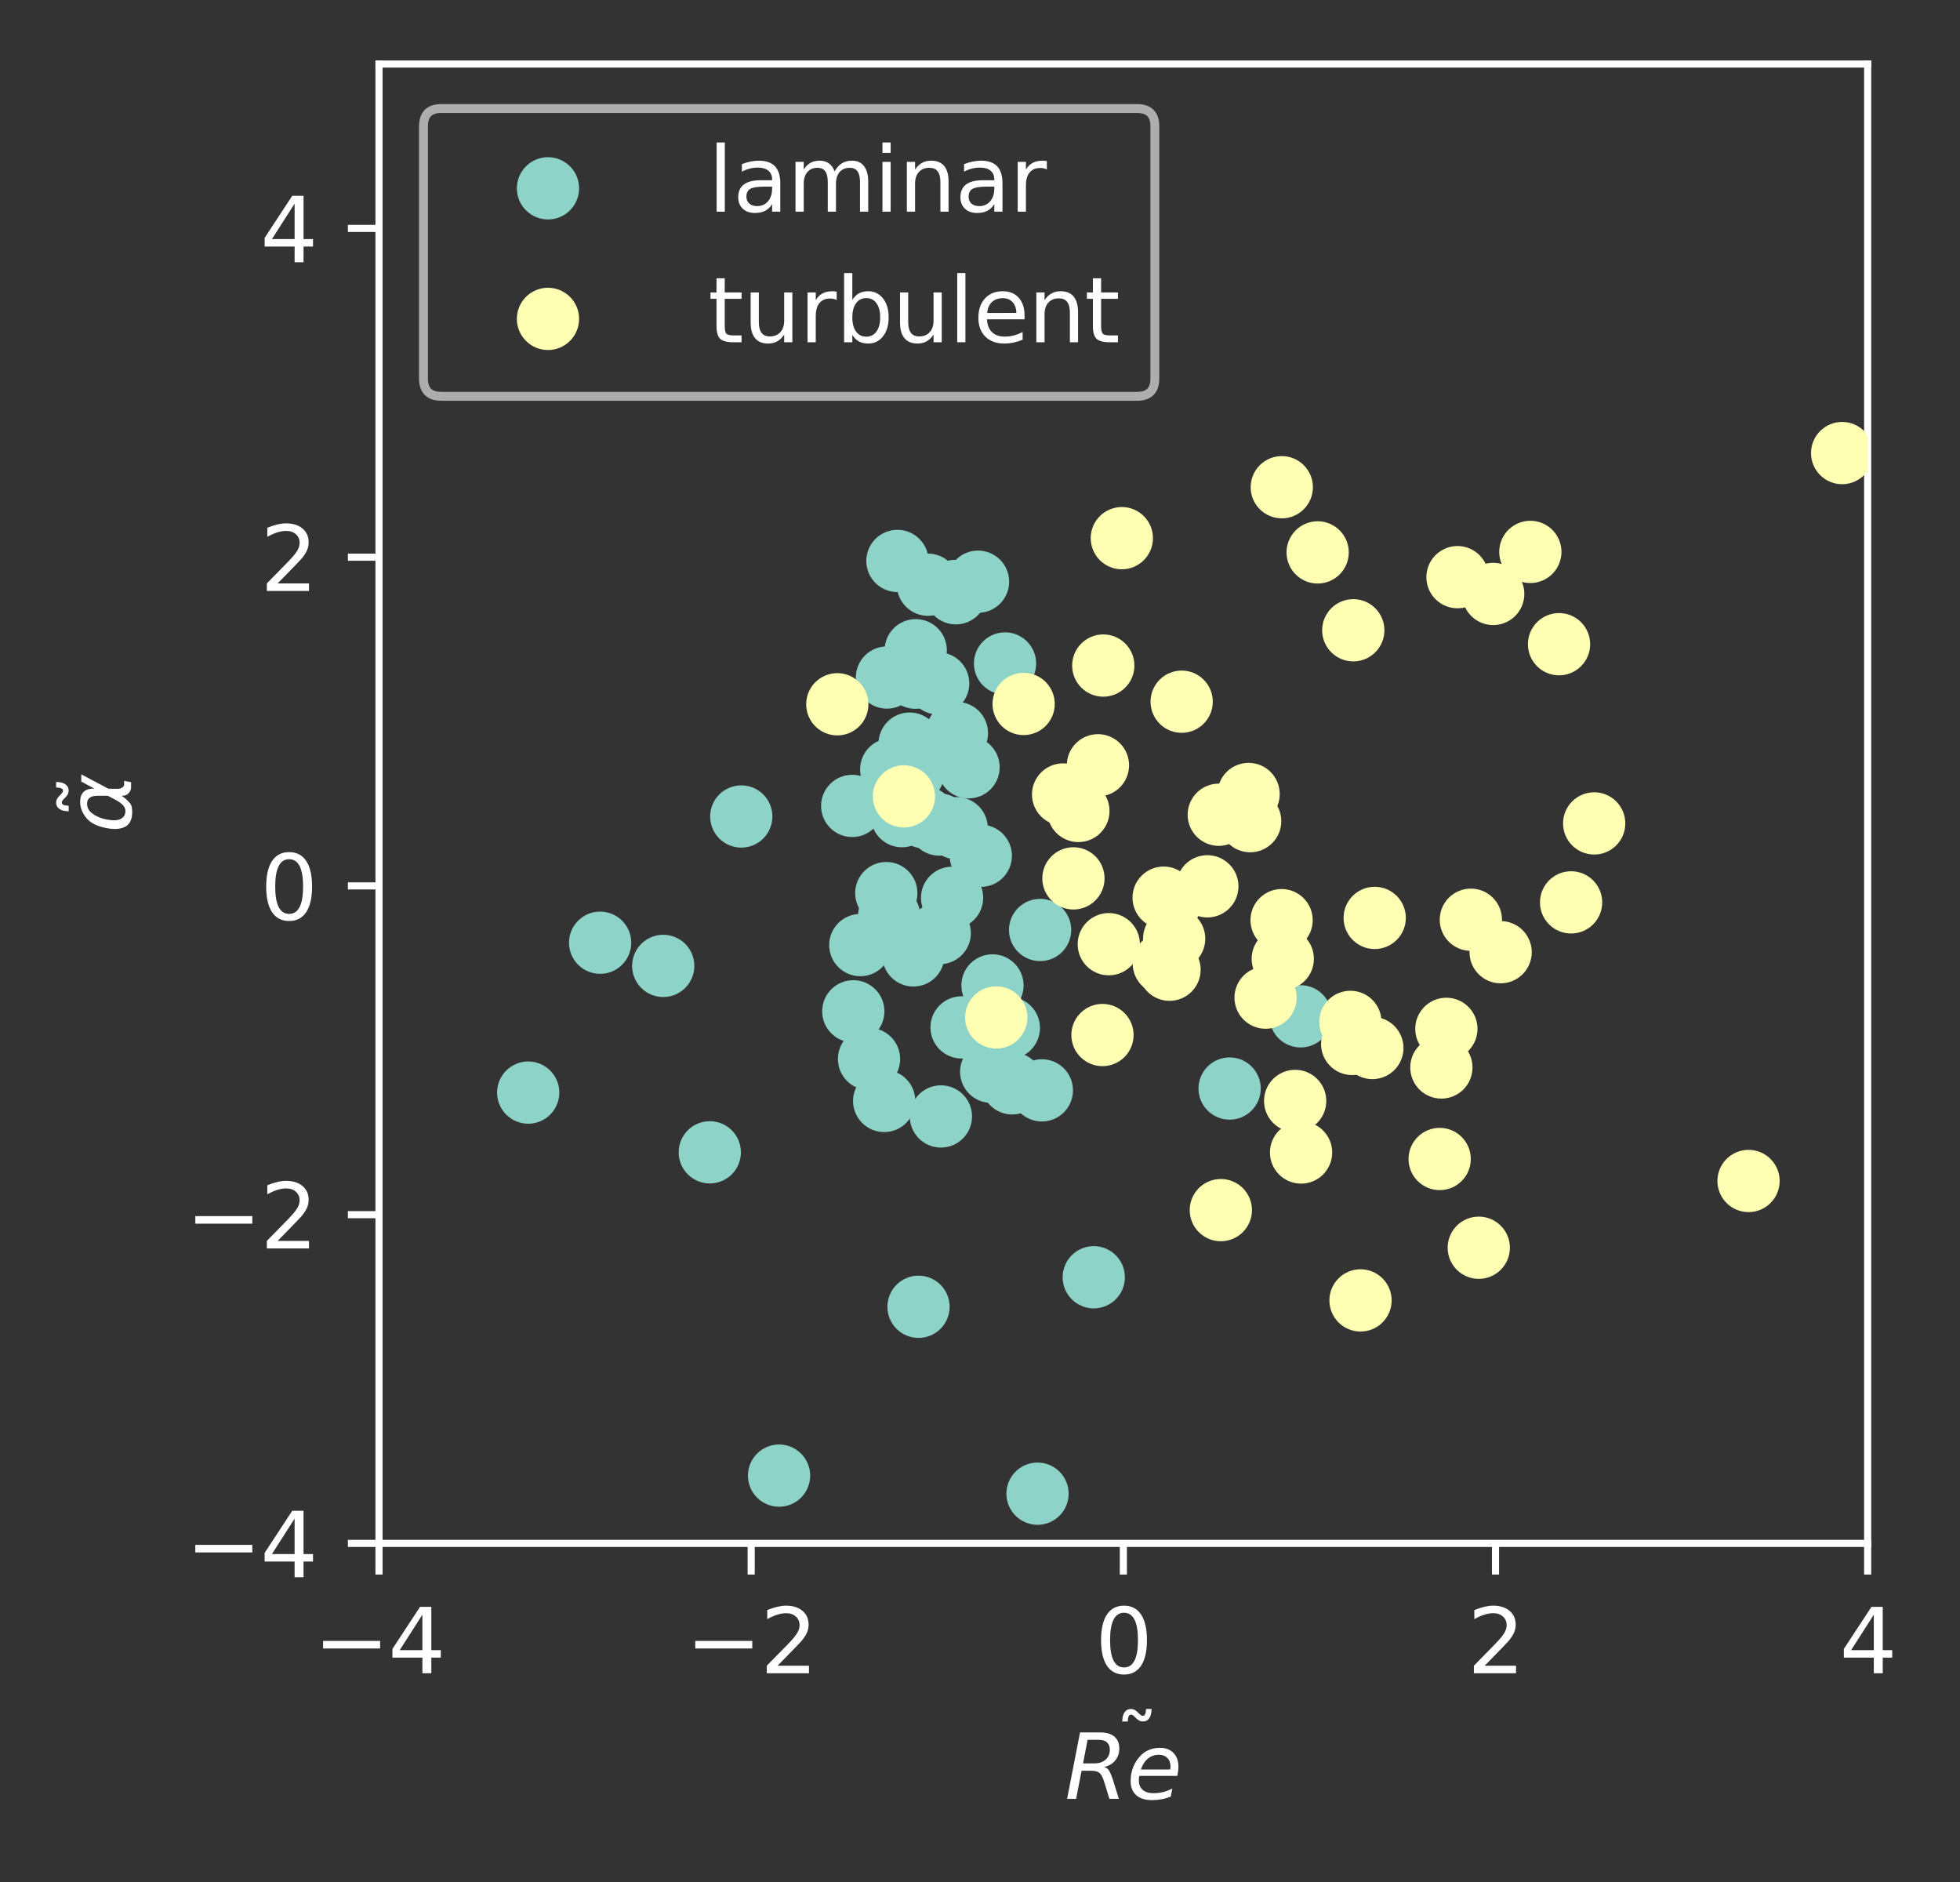
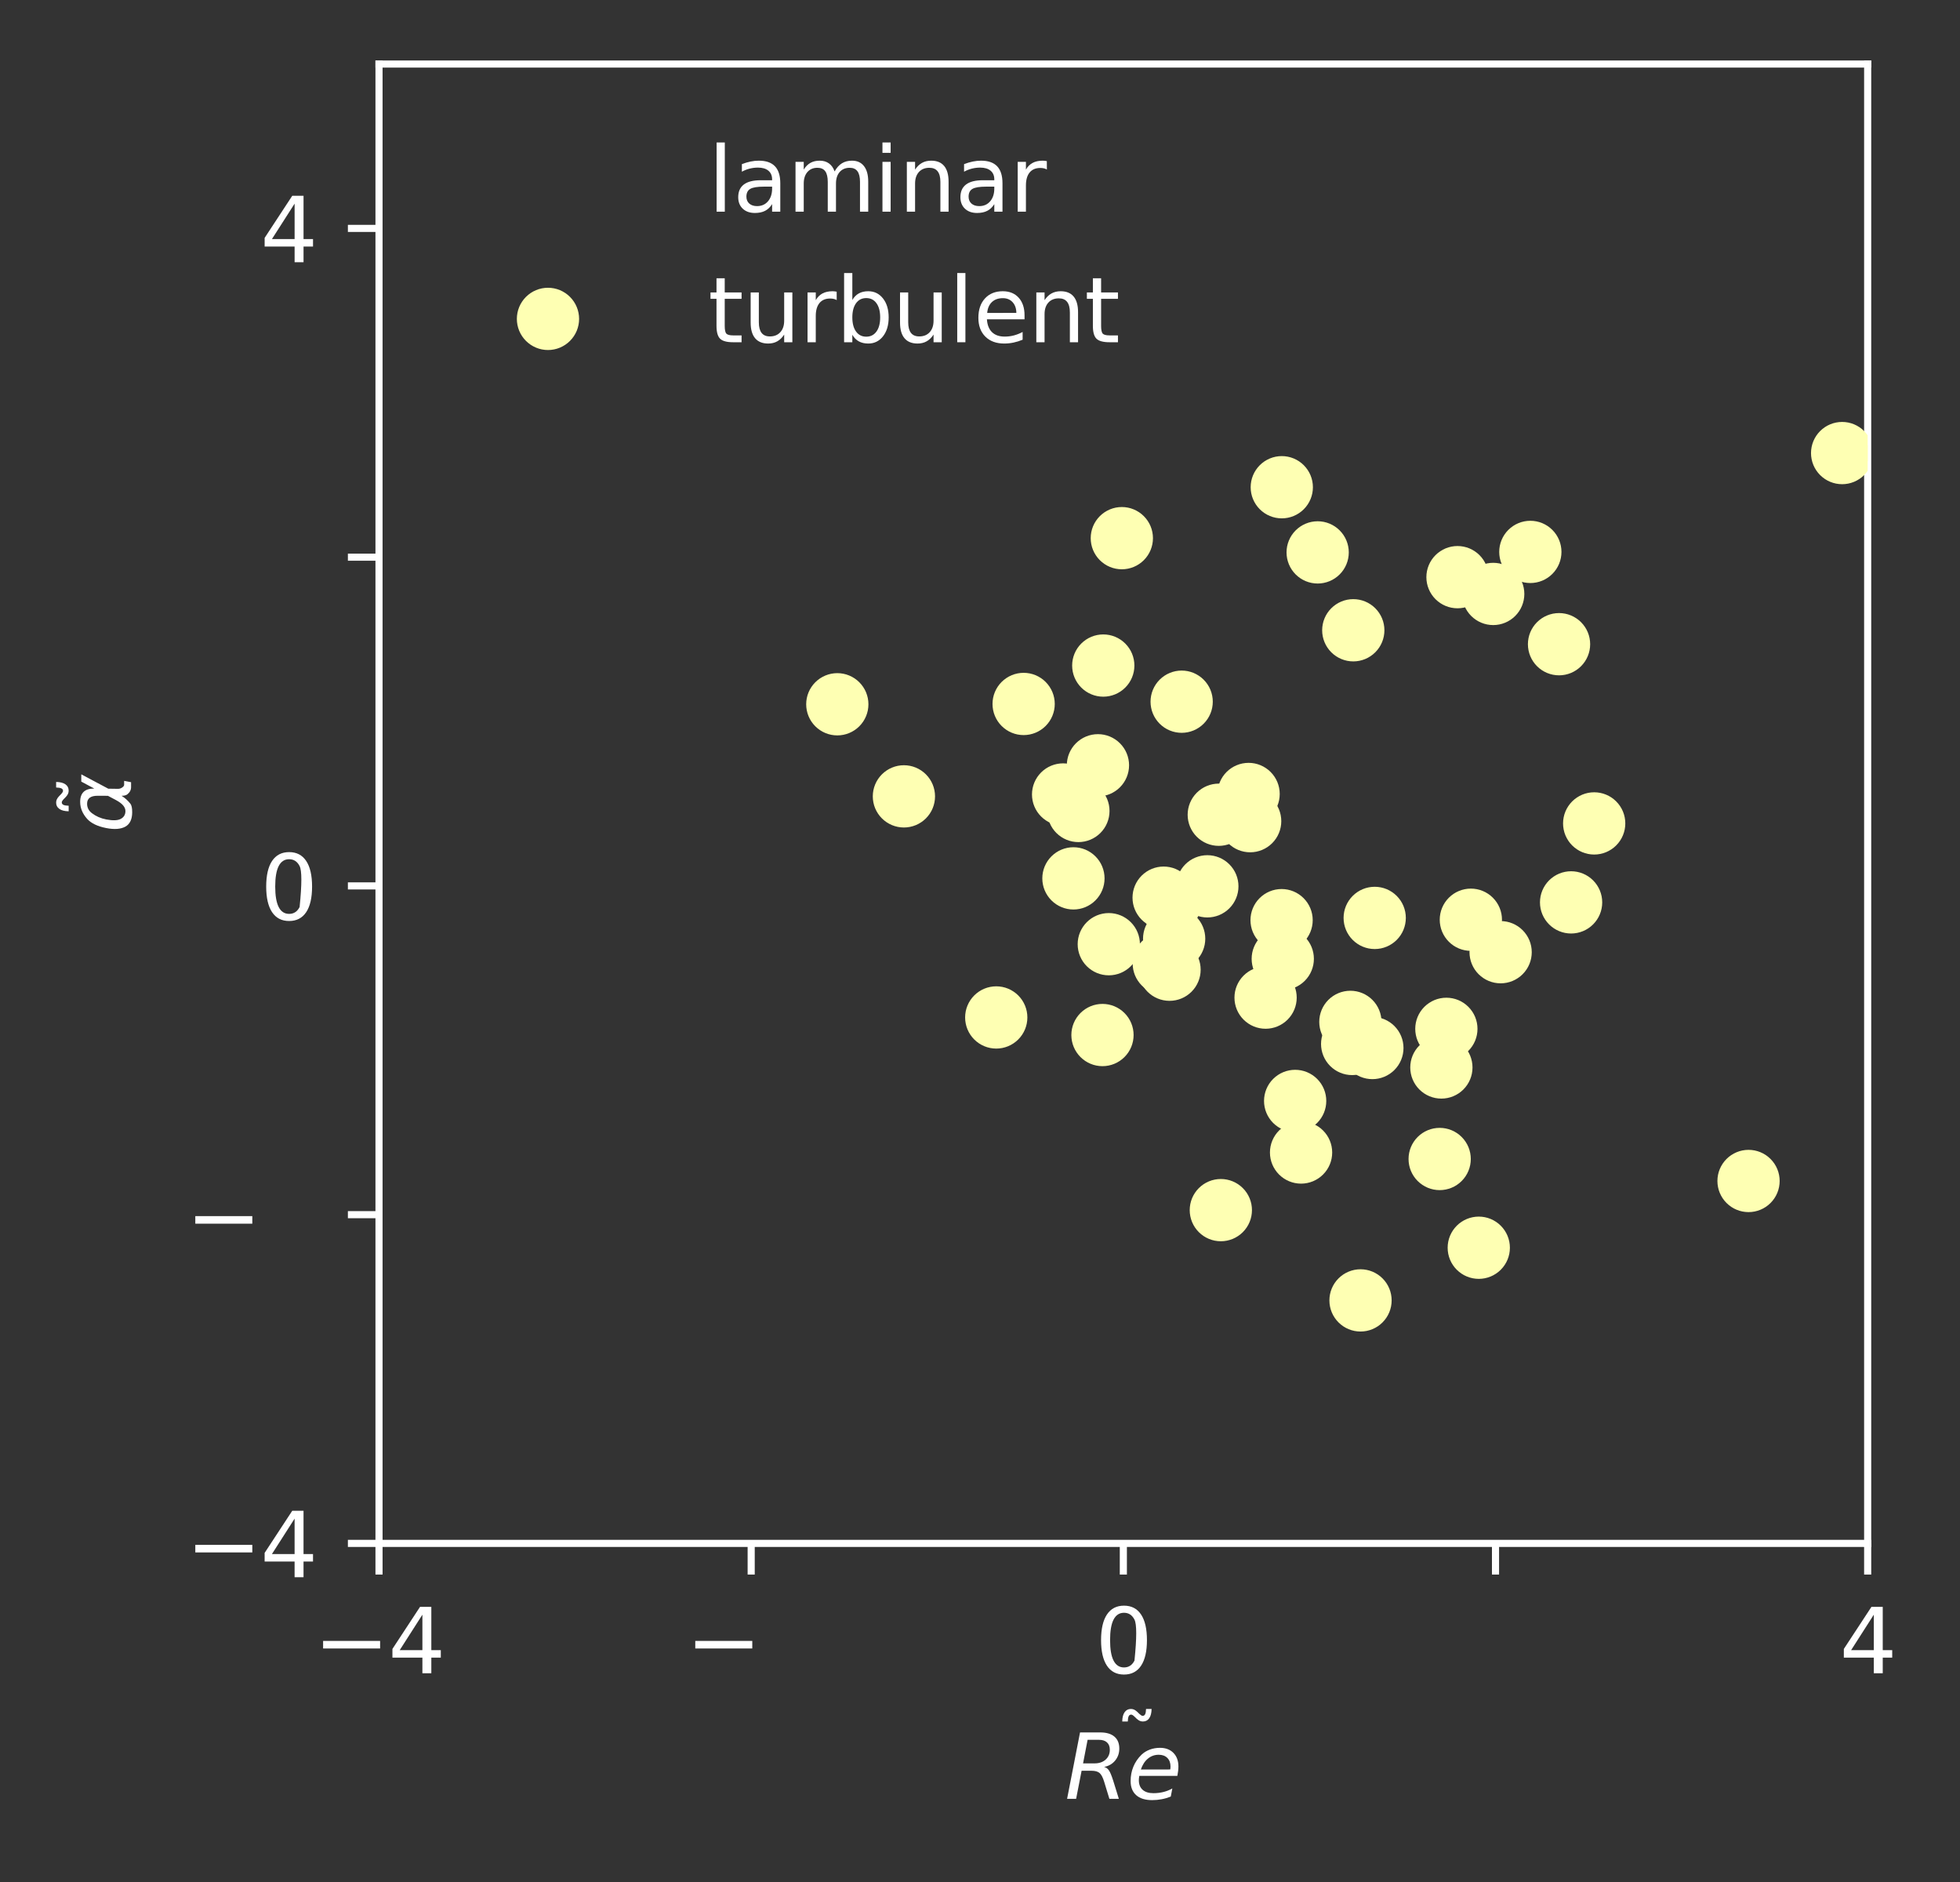
<svg xmlns="http://www.w3.org/2000/svg" xmlns:xlink="http://www.w3.org/1999/xlink" width="220.402pt" height="211.598pt" viewBox="0 0 220.402 211.598" version="1.1">
  <rect x="0" y="0" width="220.402" height="211.598" fill="#333333" stroke="none" />
  <defs>
    <style type="text/css">*{stroke-linejoin: round; stroke-linecap: butt}</style>
  </defs>
  <g id="figure_1">
    <g id="patch_1">
      <path d="M 0 211.598  L 220.402 211.598  L 220.402 0  L 0 0  L 0 211.598  z " style="fill: none" />
    </g>
    <g id="axes_1">
      <g id="patch_2">
        <path d="M 42.62 173.52  L 210.02 173.52  L 210.02 7.2  L 42.62 7.2  L 42.62 173.52  z " style="fill: none" />
      </g>
      <g id="matplotlib.axis_1">
        <g id="xtick_1">
          <g id="line2d_1">
            <defs>
              <path id="ma07734e3c5" d="M 0 0  L 0 3.5  " style="stroke: #ffffff; stroke-width: 0.8" />
            </defs>
            <g>
              <use xlink:href="#ma07734e3c5" x="42.62" y="173.52" style="fill: #ffffff; stroke: #ffffff; stroke-width: 0.8" />
            </g>
          </g>
          <g id="text_1">
            <g style="fill: #ffffff" transform="translate(35.249 188.118) scale(0.1 -0.1)">
              <defs>
                <path id="DejaVuSans-2212" d="M 678 2272  L 4684 2272  L 4684 1741  L 678 1741  L 678 2272  z " transform="scale(0.016)" />
                <path id="DejaVuSans-34" d="M 2419 4116  L 825 1625  L 2419 1625  L 2419 4116  z M 2253 4666  L 3047 4666  L 3047 1625  L 3713 1625  L 3713 1100  L 3047 1100  L 3047 0  L 2419 0  L 2419 1100  L 313 1100  L 313 1709  L 2253 4666  z " transform="scale(0.016)" />
              </defs>
              <use xlink:href="#DejaVuSans-2212" />
              <use xlink:href="#DejaVuSans-34" x="83.789" />
            </g>
          </g>
        </g>
        <g id="xtick_2">
          <g id="line2d_2">
            <g>
              <use xlink:href="#ma07734e3c5" x="84.47" y="173.52" style="fill: #ffffff; stroke: #ffffff; stroke-width: 0.8" />
            </g>
          </g>
          <g id="text_2">
            <g style="fill: #ffffff" transform="translate(77.099 188.118) scale(0.1 -0.1)">
              <defs>
-                 <path id="DejaVuSans-32" d="M 1228 531  L 3431 531  L 3431 0  L 469 0  L 469 531  Q 828 903 1448 1529  Q 2069 2156 2228 2338  Q 2531 2678 2651 2914  Q 2772 3150 2772 3378  Q 2772 3750 2511 3984  Q 2250 4219 1831 4219  Q 1534 4219 1204 4116  Q 875 4013 500 3803  L 500 4441  Q 881 4594 1212 4672  Q 1544 4750 1819 4750  Q 2544 4750 2975 4387  Q 3406 4025 3406 3419  Q 3406 3131 3298 2873  Q 3191 2616 2906 2266  Q 2828 2175 2409 1742  Q 1991 1309 1228 531  z " transform="scale(0.016)" />
-               </defs>
+                 </defs>
              <use xlink:href="#DejaVuSans-2212" />
              <use xlink:href="#DejaVuSans-32" x="83.789" />
            </g>
          </g>
        </g>
        <g id="xtick_3">
          <g id="line2d_3">
            <g>
              <use xlink:href="#ma07734e3c5" x="126.32" y="173.52" style="fill: #ffffff; stroke: #ffffff; stroke-width: 0.8" />
            </g>
          </g>
          <g id="text_3">
            <g style="fill: #ffffff" transform="translate(123.139 188.118) scale(0.1 -0.1)">
              <defs>
-                 <path id="DejaVuSans-30" d="M 2034 4250  Q 1547 4250 1301 3770  Q 1056 3291 1056 2328  Q 1056 1369 1301 889  Q 1547 409 2034 409  Q 2525 409 2770 889  Q 3016 1369 3016 2328  Q 3016 3291 2770 3770  Q 2525 4250 2034 4250  z M 2034 4750  Q 2819 4750 3233 4129  Q 3647 3509 3647 2328  Q 3647 1150 3233 529  Q 2819 -91 2034 -91  Q 1250 -91 836 529  Q 422 1150 422 2328  Q 422 3509 836 4129  Q 1250 4750 2034 4750  z " transform="scale(0.016)" />
+                 <path id="DejaVuSans-30" d="M 2034 4250  Q 1547 4250 1301 3770  Q 1056 3291 1056 2328  Q 1056 1369 1301 889  Q 1547 409 2034 409  Q 2525 409 2770 889  Q 3016 3291 2770 3770  Q 2525 4250 2034 4250  z M 2034 4750  Q 2819 4750 3233 4129  Q 3647 3509 3647 2328  Q 3647 1150 3233 529  Q 2819 -91 2034 -91  Q 1250 -91 836 529  Q 422 1150 422 2328  Q 422 3509 836 4129  Q 1250 4750 2034 4750  z " transform="scale(0.016)" />
              </defs>
              <use xlink:href="#DejaVuSans-30" />
            </g>
          </g>
        </g>
        <g id="xtick_4">
          <g id="line2d_4">
            <g>
              <use xlink:href="#ma07734e3c5" x="168.17" y="173.52" style="fill: #ffffff; stroke: #ffffff; stroke-width: 0.8" />
            </g>
          </g>
          <g id="text_4">
            <g style="fill: #ffffff" transform="translate(164.989 188.118) scale(0.1 -0.1)">
              <use xlink:href="#DejaVuSans-32" />
            </g>
          </g>
        </g>
        <g id="xtick_5">
          <g id="line2d_5">
            <g>
              <use xlink:href="#ma07734e3c5" x="210.02" y="173.52" style="fill: #ffffff; stroke: #ffffff; stroke-width: 0.8" />
            </g>
          </g>
          <g id="text_5">
            <g style="fill: #ffffff" transform="translate(206.839 188.118) scale(0.1 -0.1)">
              <use xlink:href="#DejaVuSans-34" />
            </g>
          </g>
        </g>
        <g id="text_6">
          <g style="fill: #ffffff" transform="translate(119.72 202.318) scale(0.1 -0.1)">
            <defs>
              <path id="DejaVuSans-303" d="M -1621 4281  L -1799 4453  Q -1867 4516 -1919 4545  Q -1971 4575 -2011 4575  Q -2130 4575 -2186 4461  Q -2242 4347 -2249 4091  L -2639 4091  Q -2633 4513 -2473 4742  Q -2314 4972 -2030 4972  Q -1911 4972 -1811 4928  Q -1711 4884 -1596 4781  L -1417 4609  Q -1349 4547 -1297 4517  Q -1246 4488 -1205 4488  Q -1086 4488 -1030 4602  Q -974 4716 -967 4972  L -577 4972  Q -583 4550 -742 4320  Q -902 4091 -1186 4091  Q -1305 4091 -1405 4134  Q -1505 4178 -1621 4281  z " transform="scale(0.016)" />
              <path id="DejaVuSans-Oblique-52" d="M 1613 4147  L 1294 2491  L 2106 2491  Q 2584 2491 2879 2755  Q 3175 3019 3175 3444  Q 3175 3784 2976 3965  Q 2778 4147 2406 4147  L 1613 4147  z M 2772 2241  Q 2972 2194 3105 2009  Q 3238 1825 3413 1275  L 3809 0  L 3144 0  L 2778 1197  Q 2638 1659 2453 1815  Q 2269 1972 1888 1972  L 1191 1972  L 806 0  L 172 0  L 1081 4666  L 2503 4666  Q 3150 4666 3495 4373  Q 3841 4081 3841 3531  Q 3841 3044 3547 2687  Q 3253 2331 2772 2241  z " transform="scale(0.016)" />
              <path id="DejaVuSans-Oblique-65" d="M 3078 2063  Q 3088 2113 3092 2166  Q 3097 2219 3097 2272  Q 3097 2653 2873 2875  Q 2650 3097 2266 3097  Q 1838 3097 1509 2826  Q 1181 2556 1013 2059  L 3078 2063  z M 3578 1613  L 903 1613  Q 884 1494 878 1425  Q 872 1356 872 1306  Q 872 872 1139 634  Q 1406 397 1894 397  Q 2269 397 2603 481  Q 2938 566 3225 728  L 3116 159  Q 2806 34 2476 -28  Q 2147 -91 1806 -91  Q 1078 -91 686 257  Q 294 606 294 1247  Q 294 1794 489 2264  Q 684 2734 1063 3103  Q 1306 3334 1642 3459  Q 1978 3584 2356 3584  Q 2950 3584 3301 3228  Q 3653 2872 3653 2272  Q 3653 2128 3634 1964  Q 3616 1800 3578 1613  z " transform="scale(0.016)" />
            </defs>
            <use xlink:href="#DejaVuSans-303" transform="translate(106.986 22.312)" />
            <use xlink:href="#DejaVuSans-Oblique-52" transform="translate(0 0.828)" />
            <use xlink:href="#DejaVuSans-Oblique-65" transform="translate(69.482 0.828)" />
          </g>
        </g>
      </g>
      <g id="matplotlib.axis_2">
        <g id="ytick_1">
          <g id="line2d_6">
            <defs>
              <path id="mf8271ff837" d="M 0 0  L -3.5 0  " style="stroke: #ffffff; stroke-width: 0.8" />
            </defs>
            <g>
              <use xlink:href="#mf8271ff837" x="42.62" y="173.52" style="fill: #ffffff; stroke: #ffffff; stroke-width: 0.8" />
            </g>
          </g>
          <g id="text_7">
            <g style="fill: #ffffff" transform="translate(20.878 177.319) scale(0.1 -0.1)">
              <use xlink:href="#DejaVuSans-2212" />
              <use xlink:href="#DejaVuSans-34" x="83.789" />
            </g>
          </g>
        </g>
        <g id="ytick_2">
          <g id="line2d_7">
            <g>
              <use xlink:href="#mf8271ff837" x="42.62" y="136.56" style="fill: #ffffff; stroke: #ffffff; stroke-width: 0.8" />
            </g>
          </g>
          <g id="text_8">
            <g style="fill: #ffffff" transform="translate(20.878 140.359) scale(0.1 -0.1)">
              <use xlink:href="#DejaVuSans-2212" />
              <use xlink:href="#DejaVuSans-32" x="83.789" />
            </g>
          </g>
        </g>
        <g id="ytick_3">
          <g id="line2d_8">
            <g>
              <use xlink:href="#mf8271ff837" x="42.62" y="99.6" style="fill: #ffffff; stroke: #ffffff; stroke-width: 0.8" />
            </g>
          </g>
          <g id="text_9">
            <g style="fill: #ffffff" transform="translate(29.258 103.399) scale(0.1 -0.1)">
              <use xlink:href="#DejaVuSans-30" />
            </g>
          </g>
        </g>
        <g id="ytick_4">
          <g id="line2d_9">
            <g>
              <use xlink:href="#mf8271ff837" x="42.62" y="62.64" style="fill: #ffffff; stroke: #ffffff; stroke-width: 0.8" />
            </g>
          </g>
          <g id="text_10">
            <g style="fill: #ffffff" transform="translate(29.258 66.439) scale(0.1 -0.1)">
              <use xlink:href="#DejaVuSans-32" />
            </g>
          </g>
        </g>
        <g id="ytick_5">
          <g id="line2d_10">
            <g>
              <use xlink:href="#mf8271ff837" x="42.62" y="25.68" style="fill: #ffffff; stroke: #ffffff; stroke-width: 0.8" />
            </g>
          </g>
          <g id="text_11">
            <g style="fill: #ffffff" transform="translate(29.258 29.479) scale(0.1 -0.1)">
              <use xlink:href="#DejaVuSans-34" />
            </g>
          </g>
        </g>
        <g id="text_12">
          <g style="fill: #ffffff" transform="translate(14.798 93.66) rotate(-90) scale(0.1 -0.1)">
            <defs>
              <path id="DejaVuSans-Oblique-3b1" d="M 2619 1628  L 2622 2350  Q 2625 3088 2069 3091  Q 1653 3094 1394 2747  Q 1069 2319 959 1747  Q 825 1059 994 731  Q 1169 397 1547 397  Q 1966 397 2319 1063  L 2619 1628  z M 2166 3578  Q 3141 3594 3128 2584  Q 3128 2584 3616 3500  L 4128 3500  L 3119 1603  L 3109 919  Q 3109 766 3194 638  Q 3291 488 3391 488  L 3669 488  L 3575 0  L 3228 0  Q 2934 0 2722 263  Q 2622 394 2619 669  Q 2416 334 2066 50  Q 1900 -81 1453 -78  Q 722 -72 456 397  Q 184 884 353 1747  Q 534 2675 1009 3097  Q 1544 3569 2166 3578  z " transform="scale(0.016)" />
            </defs>
            <use xlink:href="#DejaVuSans-303" transform="translate(66.714 5.312)" />
            <use xlink:href="#DejaVuSans-Oblique-3b1" transform="translate(0 0.578)" />
          </g>
        </g>
      </g>
      <g id="patch_3">
        <path d="M 42.62 173.52  L 42.62 7.2  " style="fill: none; stroke: #ffffff; stroke-width: 0.8; stroke-linejoin: miter; stroke-linecap: square" />
      </g>
      <g id="patch_4">
        <path d="M 210.02 173.52  L 210.02 7.2  " style="fill: none; stroke: #ffffff; stroke-width: 0.8; stroke-linejoin: miter; stroke-linecap: square" />
      </g>
      <g id="patch_5">
        <path d="M 42.62 173.52  L 210.02 173.52  " style="fill: none; stroke: #ffffff; stroke-width: 0.8; stroke-linejoin: miter; stroke-linecap: square" />
      </g>
      <g id="patch_6">
        <path d="M 42.62 7.2  L 210.02 7.2  " style="fill: none; stroke: #ffffff; stroke-width: 0.8; stroke-linejoin: miter; stroke-linecap: square" />
      </g>
      <g id="PathCollection_1">
        <defs>
-           <path id="m4b9e58cbf5" d="M 0 3  C 0.796 3 1.559 2.684 2.121 2.121  C 2.684 1.559 3 0.796 3 0  C 3 -0.796 2.684 -1.559 2.121 -2.121  C 1.559 -2.684 0.796 -3 0 -3  C -0.796 -3 -1.559 -2.684 -2.121 -2.121  C -2.684 -1.559 -3 -0.796 -3 0  C -3 0.796 -2.684 1.559 -2.121 2.121  C -1.559 2.684 -0.796 3 0 3  z " style="stroke: #8dd3c7" />
-         </defs>
+           </defs>
        <g clip-path="url(#p4a3bc133af)">
          <use xlink:href="#m4b9e58cbf5" x="110.291" y="96.212" style="fill: #8dd3c7; stroke: #8dd3c7" />
          <use xlink:href="#m4b9e58cbf5" x="107.061" y="100.936" style="fill: #8dd3c7; stroke: #8dd3c7" />
          <use xlink:href="#m4b9e58cbf5" x="105.676" y="104.902" style="fill: #8dd3c7; stroke: #8dd3c7" />
          <use xlink:href="#m4b9e58cbf5" x="102.709" y="107.413" style="fill: #8dd3c7; stroke: #8dd3c7" />
          <use xlink:href="#m4b9e58cbf5" x="103.287" y="146.917" style="fill: #8dd3c7; stroke: #8dd3c7" />
          <use xlink:href="#m4b9e58cbf5" x="99.425" y="123.775" style="fill: #8dd3c7; stroke: #8dd3c7" />
          <use xlink:href="#m4b9e58cbf5" x="99.738" y="76.171" style="fill: #8dd3c7; stroke: #8dd3c7" />
          <use xlink:href="#m4b9e58cbf5" x="111.459" y="120.493" style="fill: #8dd3c7; stroke: #8dd3c7" />
          <use xlink:href="#m4b9e58cbf5" x="102.689" y="86.892" style="fill: #8dd3c7; stroke: #8dd3c7" />
          <use xlink:href="#m4b9e58cbf5" x="74.58" y="108.593" style="fill: #8dd3c7; stroke: #8dd3c7" />
          <use xlink:href="#m4b9e58cbf5" x="102.974" y="73.105" style="fill: #8dd3c7; stroke: #8dd3c7" />
          <use xlink:href="#m4b9e58cbf5" x="100.914" y="63.065" style="fill: #8dd3c7; stroke: #8dd3c7" />
          <use xlink:href="#m4b9e58cbf5" x="99.984" y="102.98" style="fill: #8dd3c7; stroke: #8dd3c7" />
          <use xlink:href="#m4b9e58cbf5" x="67.483" y="105.986" style="fill: #8dd3c7; stroke: #8dd3c7" />
          <use xlink:href="#m4b9e58cbf5" x="101.422" y="91.758" style="fill: #8dd3c7; stroke: #8dd3c7" />
          <use xlink:href="#m4b9e58cbf5" x="111.604" y="110.788" style="fill: #8dd3c7; stroke: #8dd3c7" />
          <use xlink:href="#m4b9e58cbf5" x="59.397" y="122.835" style="fill: #8dd3c7; stroke: #8dd3c7" />
          <use xlink:href="#m4b9e58cbf5" x="146.252" y="114.263" style="fill: #8dd3c7; stroke: #8dd3c7" />
          <use xlink:href="#m4b9e58cbf5" x="117.157" y="122.585" style="fill: #8dd3c7; stroke: #8dd3c7" />
          <use xlink:href="#m4b9e58cbf5" x="95.831" y="90.606" style="fill: #8dd3c7; stroke: #8dd3c7" />
          <use xlink:href="#m4b9e58cbf5" x="105.806" y="125.518" style="fill: #8dd3c7; stroke: #8dd3c7" />
          <use xlink:href="#m4b9e58cbf5" x="87.606" y="165.898" style="fill: #8dd3c7; stroke: #8dd3c7" />
          <use xlink:href="#m4b9e58cbf5" x="116.959" y="104.554" style="fill: #8dd3c7; stroke: #8dd3c7" />
          <use xlink:href="#m4b9e58cbf5" x="79.816" y="129.551" style="fill: #8dd3c7; stroke: #8dd3c7" />
          <use xlink:href="#m4b9e58cbf5" x="107.606" y="82.415" style="fill: #8dd3c7; stroke: #8dd3c7" />
          <use xlink:href="#m4b9e58cbf5" x="103.943" y="91.891" style="fill: #8dd3c7; stroke: #8dd3c7" />
          <use xlink:href="#m4b9e58cbf5" x="105.498" y="76.834" style="fill: #8dd3c7; stroke: #8dd3c7" />
          <use xlink:href="#m4b9e58cbf5" x="108.914" y="86.264" style="fill: #8dd3c7; stroke: #8dd3c7" />
          <use xlink:href="#m4b9e58cbf5" x="100.218" y="86.494" style="fill: #8dd3c7; stroke: #8dd3c7" />
          <use xlink:href="#m4b9e58cbf5" x="107.485" y="66.699" style="fill: #8dd3c7; stroke: #8dd3c7" />
          <use xlink:href="#m4b9e58cbf5" x="138.27" y="122.38" style="fill: #8dd3c7; stroke: #8dd3c7" />
          <use xlink:href="#m4b9e58cbf5" x="122.993" y="143.597" style="fill: #8dd3c7; stroke: #8dd3c7" />
          <use xlink:href="#m4b9e58cbf5" x="113.821" y="121.797" style="fill: #8dd3c7; stroke: #8dd3c7" />
          <use xlink:href="#m4b9e58cbf5" x="107.418" y="66.439" style="fill: #8dd3c7; stroke: #8dd3c7" />
          <use xlink:href="#m4b9e58cbf5" x="99.663" y="100.409" style="fill: #8dd3c7; stroke: #8dd3c7" />
          <use xlink:href="#m4b9e58cbf5" x="107.581" y="93.11" style="fill: #8dd3c7; stroke: #8dd3c7" />
          <use xlink:href="#m4b9e58cbf5" x="101.132" y="104.955" style="fill: #8dd3c7; stroke: #8dd3c7" />
          <use xlink:href="#m4b9e58cbf5" x="113.445" y="115.567" style="fill: #8dd3c7; stroke: #8dd3c7" />
          <use xlink:href="#m4b9e58cbf5" x="109.98" y="65.397" style="fill: #8dd3c7; stroke: #8dd3c7" />
          <use xlink:href="#m4b9e58cbf5" x="113.016" y="74.591" style="fill: #8dd3c7; stroke: #8dd3c7" />
          <use xlink:href="#m4b9e58cbf5" x="102.938" y="76.193" style="fill: #8dd3c7; stroke: #8dd3c7" />
          <use xlink:href="#m4b9e58cbf5" x="102.287" y="83.6" style="fill: #8dd3c7; stroke: #8dd3c7" />
          <use xlink:href="#m4b9e58cbf5" x="95.953" y="113.698" style="fill: #8dd3c7; stroke: #8dd3c7" />
          <use xlink:href="#m4b9e58cbf5" x="104.349" y="65.737" style="fill: #8dd3c7; stroke: #8dd3c7" />
          <use xlink:href="#m4b9e58cbf5" x="97.722" y="119.057" style="fill: #8dd3c7; stroke: #8dd3c7" />
          <use xlink:href="#m4b9e58cbf5" x="96.74" y="106.252" style="fill: #8dd3c7; stroke: #8dd3c7" />
          <use xlink:href="#m4b9e58cbf5" x="105.616" y="92.699" style="fill: #8dd3c7; stroke: #8dd3c7" />
          <use xlink:href="#m4b9e58cbf5" x="108.128" y="115.506" style="fill: #8dd3c7; stroke: #8dd3c7" />
          <use xlink:href="#m4b9e58cbf5" x="116.669" y="167.929" style="fill: #8dd3c7; stroke: #8dd3c7" />
          <use xlink:href="#m4b9e58cbf5" x="83.357" y="91.795" style="fill: #8dd3c7; stroke: #8dd3c7" />
        </g>
      </g>
      <g id="PathCollection_2">
        <defs>
          <path id="mfa1641c78c" d="M 0 3  C 0.796 3 1.559 2.684 2.121 2.121  C 2.684 1.559 3 0.796 3 0  C 3 -0.796 2.684 -1.559 2.121 -2.121  C 1.559 -2.684 0.796 -3 0 -3  C -0.796 -3 -1.559 -2.684 -2.121 -2.121  C -2.684 -1.559 -3 -0.796 -3 0  C -3 0.796 -2.684 1.559 -2.121 2.121  C -1.559 2.684 -0.796 3 0 3  z " style="stroke: #feffb3" />
        </defs>
        <g clip-path="url(#p4a3bc133af)">
          <use xlink:href="#mfa1641c78c" x="162.083" y="120.012" style="fill: #feffb3; stroke: #feffb3" />
          <use xlink:href="#mfa1641c78c" x="167.912" y="66.775" style="fill: #feffb3; stroke: #feffb3" />
          <use xlink:href="#mfa1641c78c" x="207.148" y="50.937" style="fill: #feffb3; stroke: #feffb3" />
          <use xlink:href="#mfa1641c78c" x="94.155" y="79.179" style="fill: #feffb3; stroke: #feffb3" />
          <use xlink:href="#mfa1641c78c" x="119.546" y="89.32" style="fill: #feffb3; stroke: #feffb3" />
          <use xlink:href="#mfa1641c78c" x="196.623" y="132.773" style="fill: #feffb3; stroke: #feffb3" />
          <use xlink:href="#mfa1641c78c" x="131.514" y="109.021" style="fill: #feffb3; stroke: #feffb3" />
          <use xlink:href="#mfa1641c78c" x="115.108" y="79.143" style="fill: #feffb3; stroke: #feffb3" />
          <use xlink:href="#mfa1641c78c" x="145.64" y="123.774" style="fill: #feffb3; stroke: #feffb3" />
          <use xlink:href="#mfa1641c78c" x="168.746" y="107.052" style="fill: #feffb3; stroke: #feffb3" />
          <use xlink:href="#mfa1641c78c" x="172.087" y="62.049" style="fill: #feffb3; stroke: #feffb3" />
          <use xlink:href="#mfa1641c78c" x="137.051" y="91.598" style="fill: #feffb3; stroke: #feffb3" />
          <use xlink:href="#mfa1641c78c" x="132.878" y="78.889" style="fill: #feffb3; stroke: #feffb3" />
          <use xlink:href="#mfa1641c78c" x="132.033" y="105.534" style="fill: #feffb3; stroke: #feffb3" />
          <use xlink:href="#mfa1641c78c" x="123.974" y="116.365" style="fill: #feffb3; stroke: #feffb3" />
          <use xlink:href="#mfa1641c78c" x="152.177" y="70.859" style="fill: #feffb3; stroke: #feffb3" />
          <use xlink:href="#mfa1641c78c" x="154.324" y="117.824" style="fill: #feffb3; stroke: #feffb3" />
          <use xlink:href="#mfa1641c78c" x="142.315" y="112.159" style="fill: #feffb3; stroke: #feffb3" />
          <use xlink:href="#mfa1641c78c" x="176.67" y="101.451" style="fill: #feffb3; stroke: #feffb3" />
          <use xlink:href="#mfa1641c78c" x="140.581" y="92.321" style="fill: #feffb3; stroke: #feffb3" />
          <use xlink:href="#mfa1641c78c" x="135.766" y="99.646" style="fill: #feffb3; stroke: #feffb3" />
          <use xlink:href="#mfa1641c78c" x="161.891" y="130.301" style="fill: #feffb3; stroke: #feffb3" />
          <use xlink:href="#mfa1641c78c" x="120.708" y="98.752" style="fill: #feffb3; stroke: #feffb3" />
          <use xlink:href="#mfa1641c78c" x="124.063" y="74.826" style="fill: #feffb3; stroke: #feffb3" />
          <use xlink:href="#mfa1641c78c" x="152.991" y="146.199" style="fill: #feffb3; stroke: #feffb3" />
          <use xlink:href="#mfa1641c78c" x="126.15" y="60.503" style="fill: #feffb3; stroke: #feffb3" />
          <use xlink:href="#mfa1641c78c" x="121.266" y="91.174" style="fill: #feffb3; stroke: #feffb3" />
          <use xlink:href="#mfa1641c78c" x="144.115" y="103.45" style="fill: #feffb3; stroke: #feffb3" />
          <use xlink:href="#mfa1641c78c" x="152.051" y="117.369" style="fill: #feffb3; stroke: #feffb3" />
          <use xlink:href="#mfa1641c78c" x="130.851" y="100.922" style="fill: #feffb3; stroke: #feffb3" />
          <use xlink:href="#mfa1641c78c" x="148.171" y="62.104" style="fill: #feffb3; stroke: #feffb3" />
          <use xlink:href="#mfa1641c78c" x="146.305" y="129.572" style="fill: #feffb3; stroke: #feffb3" />
          <use xlink:href="#mfa1641c78c" x="131.556" y="101.538" style="fill: #feffb3; stroke: #feffb3" />
          <use xlink:href="#mfa1641c78c" x="101.645" y="89.532" style="fill: #feffb3; stroke: #feffb3" />
          <use xlink:href="#mfa1641c78c" x="151.85" y="114.886" style="fill: #feffb3; stroke: #feffb3" />
          <use xlink:href="#mfa1641c78c" x="175.314" y="72.425" style="fill: #feffb3; stroke: #feffb3" />
          <use xlink:href="#mfa1641c78c" x="163.896" y="64.888" style="fill: #feffb3; stroke: #feffb3" />
          <use xlink:href="#mfa1641c78c" x="123.464" y="86.038" style="fill: #feffb3; stroke: #feffb3" />
          <use xlink:href="#mfa1641c78c" x="162.644" y="115.669" style="fill: #feffb3; stroke: #feffb3" />
          <use xlink:href="#mfa1641c78c" x="112.028" y="114.388" style="fill: #feffb3; stroke: #feffb3" />
          <use xlink:href="#mfa1641c78c" x="144.137" y="54.777" style="fill: #feffb3; stroke: #feffb3" />
          <use xlink:href="#mfa1641c78c" x="140.405" y="89.264" style="fill: #feffb3; stroke: #feffb3" />
          <use xlink:href="#mfa1641c78c" x="144.247" y="107.797" style="fill: #feffb3; stroke: #feffb3" />
          <use xlink:href="#mfa1641c78c" x="166.288" y="140.278" style="fill: #feffb3; stroke: #feffb3" />
          <use xlink:href="#mfa1641c78c" x="124.684" y="106.152" style="fill: #feffb3; stroke: #feffb3" />
          <use xlink:href="#mfa1641c78c" x="137.283" y="136.05" style="fill: #feffb3; stroke: #feffb3" />
          <use xlink:href="#mfa1641c78c" x="130.867" y="108.319" style="fill: #feffb3; stroke: #feffb3" />
          <use xlink:href="#mfa1641c78c" x="154.586" y="103.197" style="fill: #feffb3; stroke: #feffb3" />
          <use xlink:href="#mfa1641c78c" x="165.398" y="103.402" style="fill: #feffb3; stroke: #feffb3" />
          <use xlink:href="#mfa1641c78c" x="179.266" y="92.573" style="fill: #feffb3; stroke: #feffb3" />
        </g>
      </g>
      <g id="legend_1">
        <g id="patch_7">
-           <path d="M 49.62 44.556  L 127.864 44.556  Q 129.864 44.556 129.864 42.556  L 129.864 14.2  Q 129.864 12.2 127.864 12.2  L 49.62 12.2  Q 47.62 12.2 47.62 14.2  L 47.62 42.556  Q 47.62 44.556 49.62 44.556  L 49.62 44.556  z " style="fill: none; opacity: 0.8; stroke: #cccccc; stroke-linejoin: miter" />
-         </g>
+           </g>
        <g id="PathCollection_3">
          <g>
            <use xlink:href="#m4b9e58cbf5" x="61.62" y="21.173" style="fill: #8dd3c7; stroke: #8dd3c7" />
          </g>
        </g>
        <g id="text_13">
          <g style="fill: #ffffff" transform="translate(79.62 23.798) scale(0.1 -0.1)">
            <defs>
              <path id="DejaVuSans-6c" d="M 603 4863  L 1178 4863  L 1178 0  L 603 0  L 603 4863  z " transform="scale(0.016)" />
              <path id="DejaVuSans-61" d="M 2194 1759  Q 1497 1759 1228 1600  Q 959 1441 959 1056  Q 959 750 1161 570  Q 1363 391 1709 391  Q 2188 391 2477 730  Q 2766 1069 2766 1631  L 2766 1759  L 2194 1759  z M 3341 1997  L 3341 0  L 2766 0  L 2766 531  Q 2569 213 2275 61  Q 1981 -91 1556 -91  Q 1019 -91 701 211  Q 384 513 384 1019  Q 384 1609 779 1909  Q 1175 2209 1959 2209  L 2766 2209  L 2766 2266  Q 2766 2663 2505 2880  Q 2244 3097 1772 3097  Q 1472 3097 1187 3025  Q 903 2953 641 2809  L 641 3341  Q 956 3463 1253 3523  Q 1550 3584 1831 3584  Q 2591 3584 2966 3190  Q 3341 2797 3341 1997  z " transform="scale(0.016)" />
              <path id="DejaVuSans-6d" d="M 3328 2828  Q 3544 3216 3844 3400  Q 4144 3584 4550 3584  Q 5097 3584 5394 3201  Q 5691 2819 5691 2113  L 5691 0  L 5113 0  L 5113 2094  Q 5113 2597 4934 2840  Q 4756 3084 4391 3084  Q 3944 3084 3684 2787  Q 3425 2491 3425 1978  L 3425 0  L 2847 0  L 2847 2094  Q 2847 2600 2669 2842  Q 2491 3084 2119 3084  Q 1678 3084 1418 2786  Q 1159 2488 1159 1978  L 1159 0  L 581 0  L 581 3500  L 1159 3500  L 1159 2956  Q 1356 3278 1631 3431  Q 1906 3584 2284 3584  Q 2666 3584 2933 3390  Q 3200 3197 3328 2828  z " transform="scale(0.016)" />
              <path id="DejaVuSans-69" d="M 603 3500  L 1178 3500  L 1178 0  L 603 0  L 603 3500  z M 603 4863  L 1178 4863  L 1178 4134  L 603 4134  L 603 4863  z " transform="scale(0.016)" />
              <path id="DejaVuSans-6e" d="M 3513 2113  L 3513 0  L 2938 0  L 2938 2094  Q 2938 2591 2744 2837  Q 2550 3084 2163 3084  Q 1697 3084 1428 2787  Q 1159 2491 1159 1978  L 1159 0  L 581 0  L 581 3500  L 1159 3500  L 1159 2956  Q 1366 3272 1645 3428  Q 1925 3584 2291 3584  Q 2894 3584 3203 3211  Q 3513 2838 3513 2113  z " transform="scale(0.016)" />
              <path id="DejaVuSans-72" d="M 2631 2963  Q 2534 3019 2420 3045  Q 2306 3072 2169 3072  Q 1681 3072 1420 2755  Q 1159 2438 1159 1844  L 1159 0  L 581 0  L 581 3500  L 1159 3500  L 1159 2956  Q 1341 3275 1631 3429  Q 1922 3584 2338 3584  Q 2397 3584 2469 3576  Q 2541 3569 2628 3553  L 2631 2963  z " transform="scale(0.016)" />
            </defs>
            <use xlink:href="#DejaVuSans-6c" />
            <use xlink:href="#DejaVuSans-61" x="27.783" />
            <use xlink:href="#DejaVuSans-6d" x="89.062" />
            <use xlink:href="#DejaVuSans-69" x="186.475" />
            <use xlink:href="#DejaVuSans-6e" x="214.258" />
            <use xlink:href="#DejaVuSans-61" x="277.637" />
            <use xlink:href="#DejaVuSans-72" x="338.916" />
          </g>
        </g>
        <g id="PathCollection_4">
          <g>
            <use xlink:href="#mfa1641c78c" x="61.62" y="35.852" style="fill: #feffb3; stroke: #feffb3" />
          </g>
        </g>
        <g id="text_14">
          <g style="fill: #ffffff" transform="translate(79.62 38.477) scale(0.1 -0.1)">
            <defs>
              <path id="DejaVuSans-74" d="M 1172 4494  L 1172 3500  L 2356 3500  L 2356 3053  L 1172 3053  L 1172 1153  Q 1172 725 1289 603  Q 1406 481 1766 481  L 2356 481  L 2356 0  L 1766 0  Q 1100 0 847 248  Q 594 497 594 1153  L 594 3053  L 172 3053  L 172 3500  L 594 3500  L 594 4494  L 1172 4494  z " transform="scale(0.016)" />
              <path id="DejaVuSans-75" d="M 544 1381  L 544 3500  L 1119 3500  L 1119 1403  Q 1119 906 1312 657  Q 1506 409 1894 409  Q 2359 409 2629 706  Q 2900 1003 2900 1516  L 2900 3500  L 3475 3500  L 3475 0  L 2900 0  L 2900 538  Q 2691 219 2414 64  Q 2138 -91 1772 -91  Q 1169 -91 856 284  Q 544 659 544 1381  z M 1991 3584  L 1991 3584  z " transform="scale(0.016)" />
              <path id="DejaVuSans-62" d="M 3116 1747  Q 3116 2381 2855 2742  Q 2594 3103 2138 3103  Q 1681 3103 1420 2742  Q 1159 2381 1159 1747  Q 1159 1113 1420 752  Q 1681 391 2138 391  Q 2594 391 2855 752  Q 3116 1113 3116 1747  z M 1159 2969  Q 1341 3281 1617 3432  Q 1894 3584 2278 3584  Q 2916 3584 3314 3078  Q 3713 2572 3713 1747  Q 3713 922 3314 415  Q 2916 -91 2278 -91  Q 1894 -91 1617 61  Q 1341 213 1159 525  L 1159 0  L 581 0  L 581 4863  L 1159 4863  L 1159 2969  z " transform="scale(0.016)" />
              <path id="DejaVuSans-65" d="M 3597 1894  L 3597 1613  L 953 1613  Q 991 1019 1311 708  Q 1631 397 2203 397  Q 2534 397 2845 478  Q 3156 559 3463 722  L 3463 178  Q 3153 47 2828 -22  Q 2503 -91 2169 -91  Q 1331 -91 842 396  Q 353 884 353 1716  Q 353 2575 817 3079  Q 1281 3584 2069 3584  Q 2775 3584 3186 3129  Q 3597 2675 3597 1894  z M 3022 2063  Q 3016 2534 2758 2815  Q 2500 3097 2075 3097  Q 1594 3097 1305 2825  Q 1016 2553 972 2059  L 3022 2063  z " transform="scale(0.016)" />
            </defs>
            <use xlink:href="#DejaVuSans-74" />
            <use xlink:href="#DejaVuSans-75" x="39.209" />
            <use xlink:href="#DejaVuSans-72" x="102.588" />
            <use xlink:href="#DejaVuSans-62" x="143.701" />
            <use xlink:href="#DejaVuSans-75" x="207.178" />
            <use xlink:href="#DejaVuSans-6c" x="270.557" />
            <use xlink:href="#DejaVuSans-65" x="298.34" />
            <use xlink:href="#DejaVuSans-6e" x="359.863" />
            <use xlink:href="#DejaVuSans-74" x="423.242" />
          </g>
        </g>
      </g>
    </g>
  </g>
  <defs>
    <clipPath id="p4a3bc133af">
      <rect x="42.62" y="7.2" width="167.4" height="166.32" />
    </clipPath>
  </defs>
</svg>